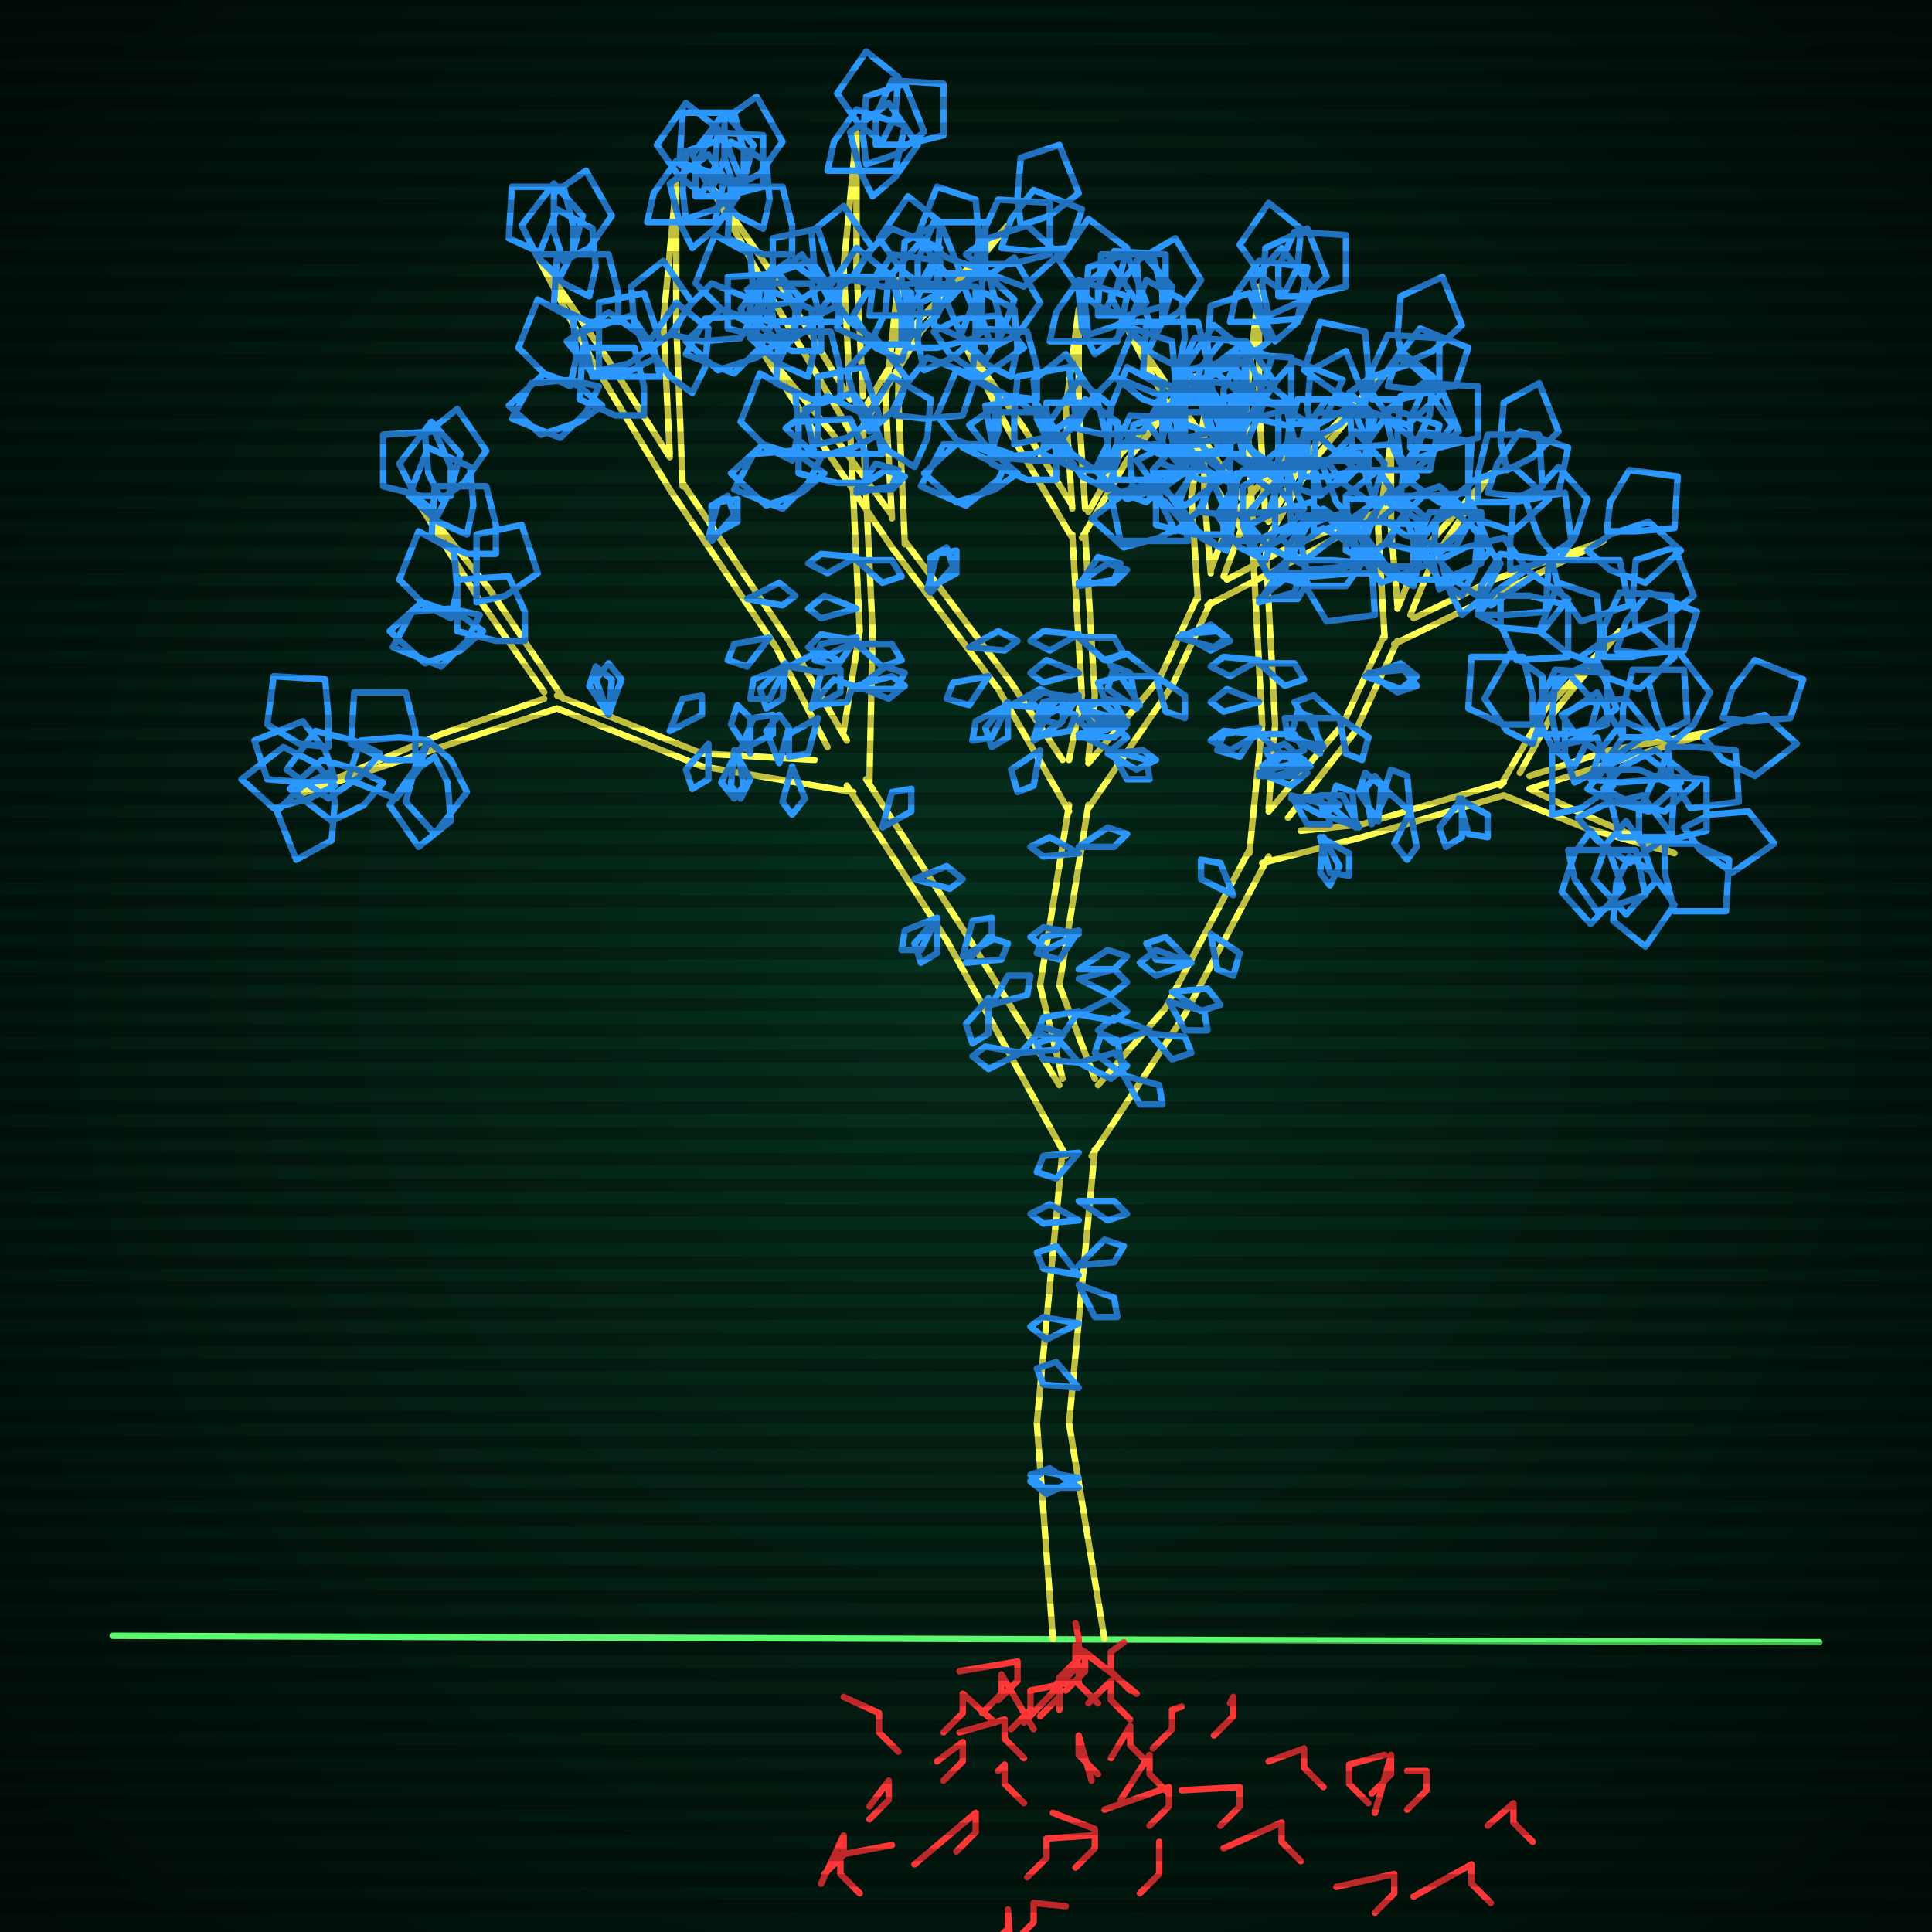
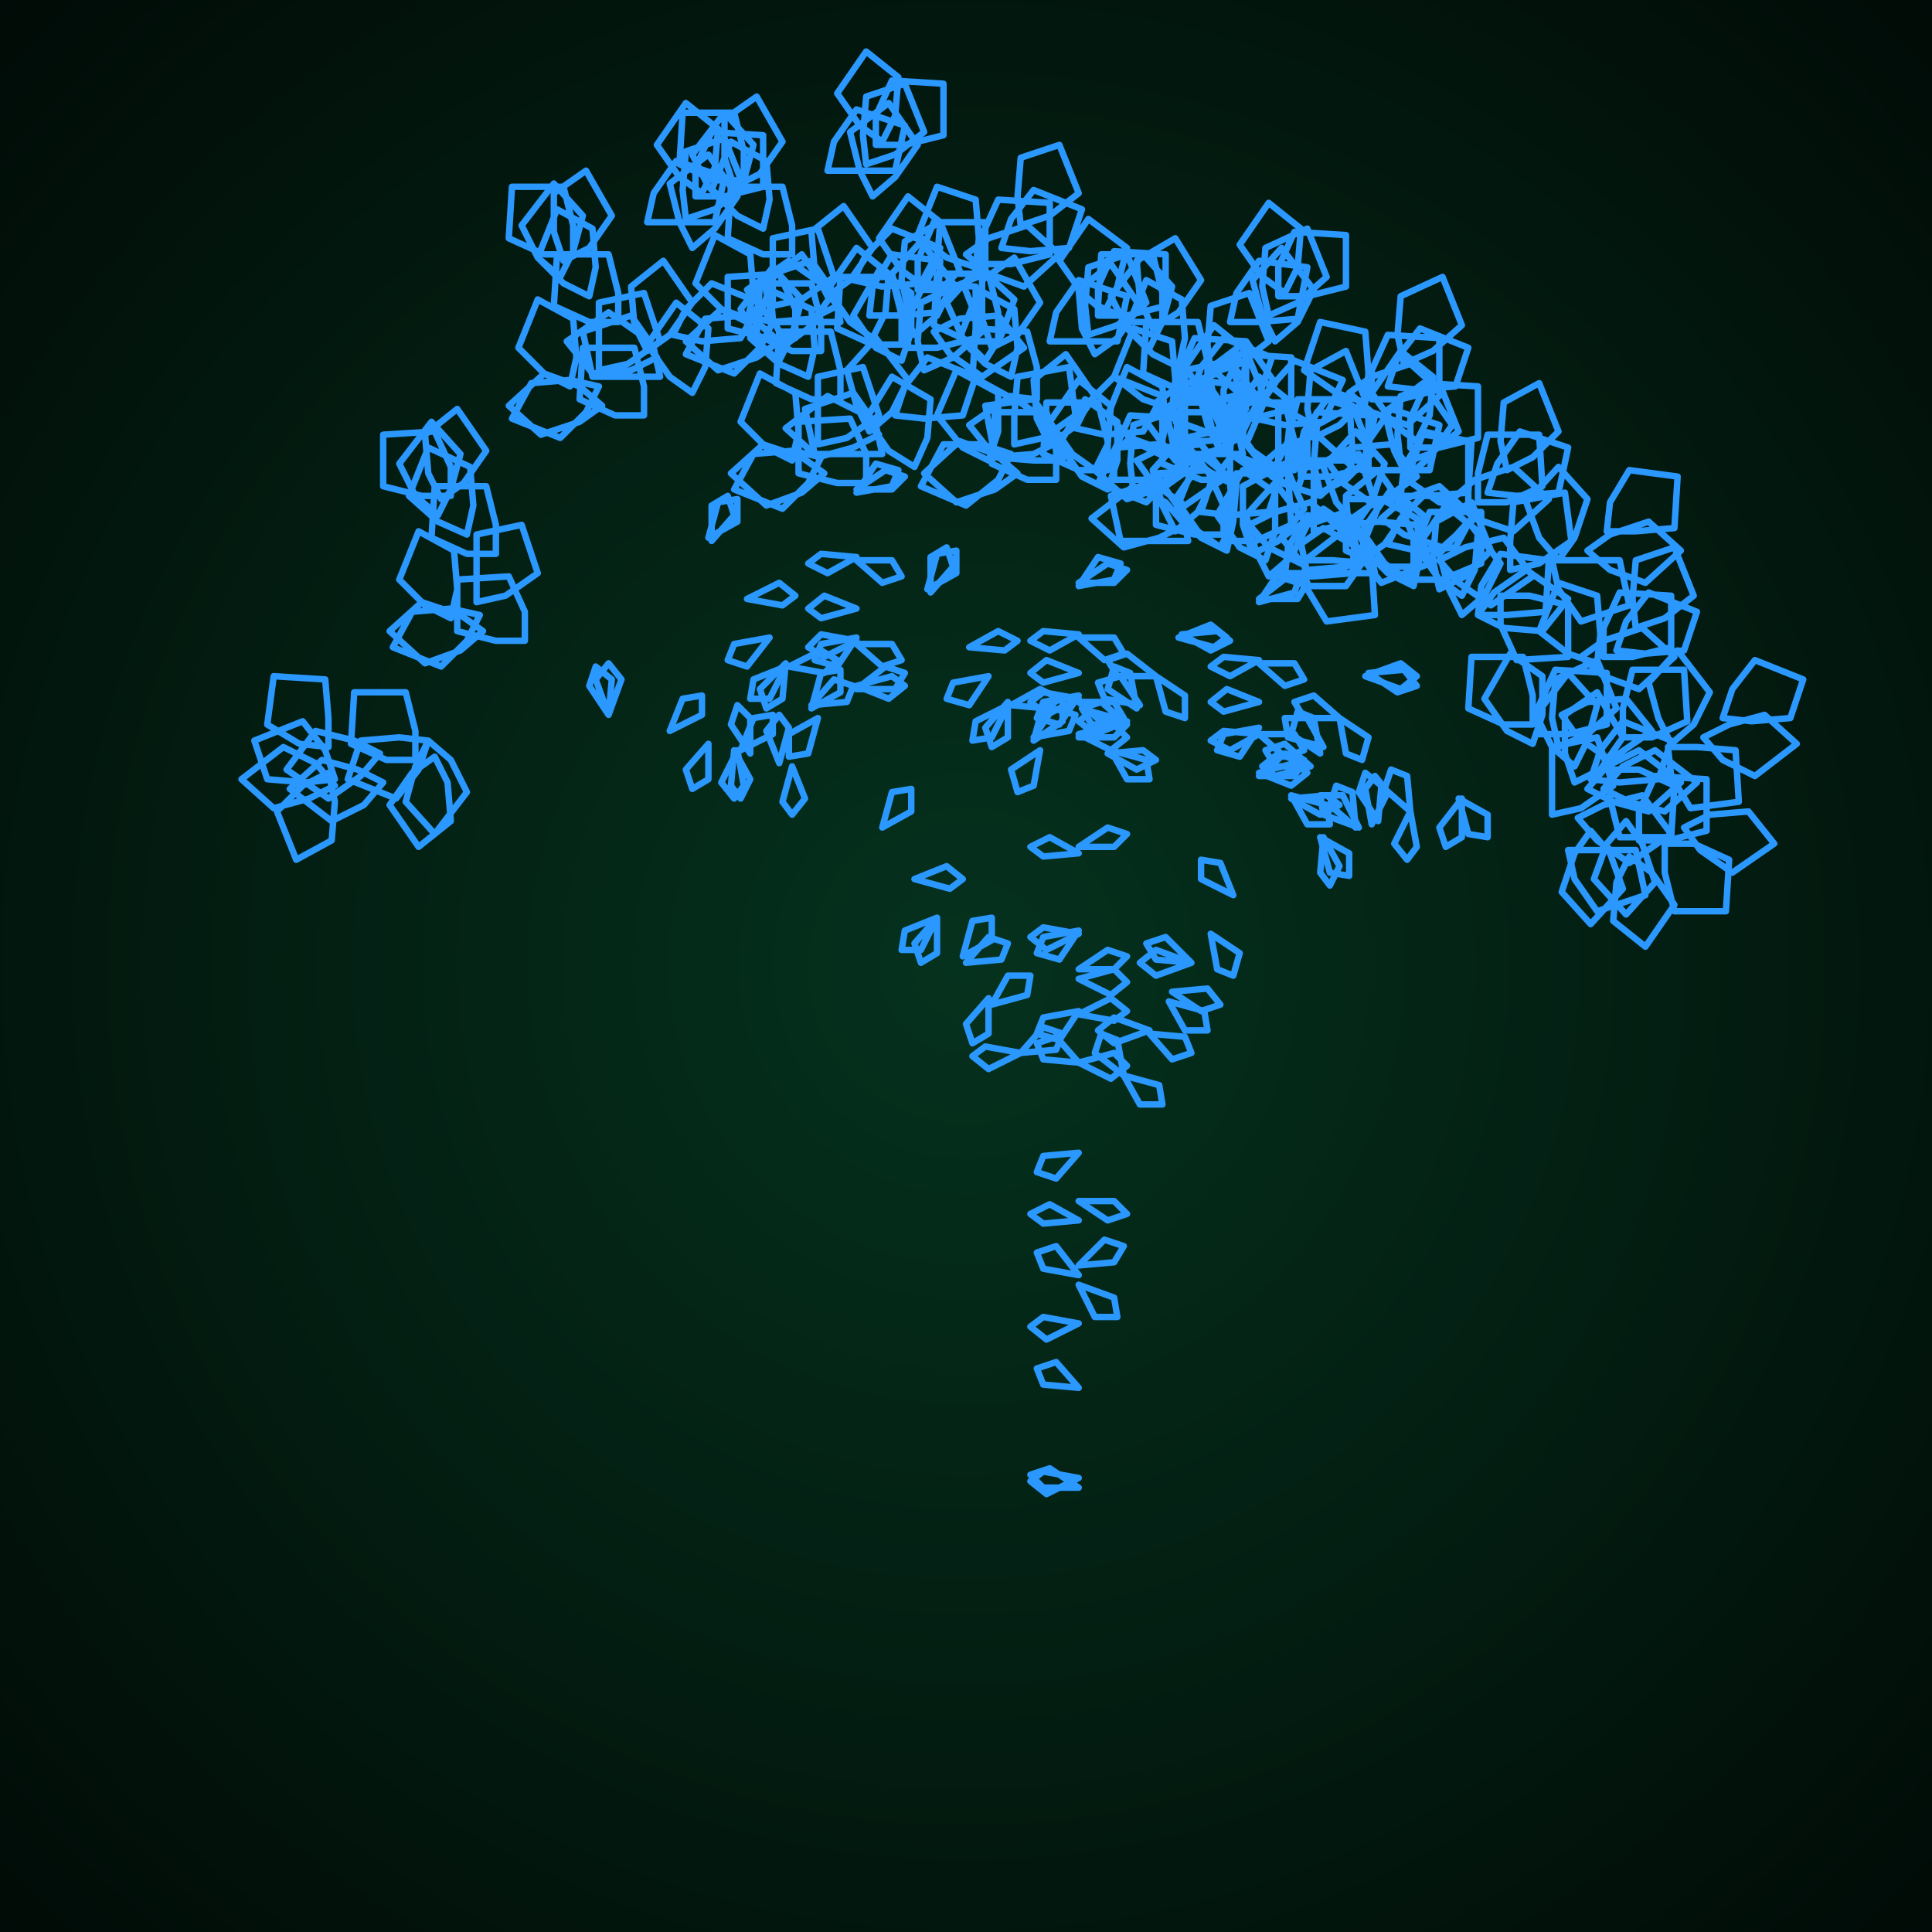
<svg xmlns="http://www.w3.org/2000/svg" width="600" height="600">
  <style>
                @keyframes glow {0 % {opacity: 0.6;}
                3% {opacity: 0.9;} 30% {opacity: 0.6} 70% {opacity: 0.9}}
    
                .flicker {
                animation: glow 3s linear infinite alternate;
                animation-duration: 2.0s;
                animation-delay: 2.6s;
            }
    
    
            </style>
  <defs>
    <radialGradient id="screenGradient" r="100%">
      <stop offset="0%" stop-color="#05321e" />
      <stop offset="90%" stop-color="black" />
    </radialGradient>
  </defs>
-   <rect fill="black" width="600" height="600" />
  <rect className="flicker" fill="url(#screenGradient)" width="600" height="600" />
-   <path id="ground-path" className="flicker" style="fill: none;stroke: #5bf870;stroke-width:2px;stroke-linecap:round;stroke-linejoin:round;stroke-miterlimit:4;stroke-dasharray:none" d="M 35 508 L 565 510 " />
-   <path id="branch-path" className="flicker" style="fill: none;stroke: #ffff52;stroke-width:2px;stroke-linecap:round;stroke-linejoin:round;stroke-miterlimit:4;stroke-dasharray:none" d="M 327 509 L 322 442 L 330 357 M 340 357 L 332 442 L 343 509 M 331 359 L 294 292 L 263 244 M 269 242 L 300 290 L 329 337 M 265 246 L 218 238 L 173 220 M 173 216 L 218 234 L 253 236 M 173 220 L 137 232 L 92 247 L 137 228 L 169 217 M 169 215 L 148 185 L 128 153 L 152 183 L 175 217 M 257 232 L 241 201 L 208 152 M 212 150 L 245 199 L 263 230 M 208 152 L 185 114 L 166 78 L 189 112 L 208 142 M 208 141 L 206 100 L 210 57 L 210 100 L 212 151 M 262 227 L 267 196 L 264 133 M 268 133 L 271 196 L 270 243 M 264 134 L 240 93 L 219 55 L 244 91 L 264 124 M 264 123 L 262 83 L 266 41 L 266 83 L 268 123 M 269 126 L 284 101 L 313 70 L 286 103 L 267 134 M 330 335 L 323 306 L 332 250 M 338 250 L 329 306 L 340 335 M 332 252 L 310 214 L 277 170 M 281 168 L 314 212 L 330 236 M 277 170 L 254 136 L 234 105 L 258 134 L 277 160 M 277 161 L 275 124 L 279 87 L 279 124 L 281 169 M 332 236 L 336 216 L 333 166 M 337 166 L 340 216 L 338 236 M 333 167 L 314 135 L 299 106 L 318 133 L 333 157 M 333 158 L 331 127 L 335 96 L 335 127 L 337 158 M 338 159 L 348 141 L 371 117 L 350 143 L 336 167 M 338 237 L 360 211 L 372 185 M 376 187 L 364 213 L 338 251 M 372 186 L 370 154 L 374 129 L 374 154 L 376 178 M 376 177 L 382 161 L 403 137 L 386 163 L 380 179 M 381 180 L 402 169 L 433 157 L 404 173 L 375 188 M 341 337 L 362 313 L 388 264 M 394 266 L 368 315 L 339 359 M 388 265 L 392 225 L 389 169 M 393 169 L 396 225 L 394 251 M 389 170 L 367 134 L 349 100 L 371 132 L 389 160 M 389 161 L 387 125 L 391 89 L 391 125 L 393 161 M 394 162 L 406 141 L 432 114 L 408 143 L 392 170 M 394 252 L 417 225 L 430 197 M 434 199 L 421 227 L 400 254 M 430 198 L 428 164 L 432 137 L 432 164 L 434 188 M 434 189 L 441 172 L 463 147 L 445 174 L 438 191 M 439 192 L 464 180 L 498 168 L 466 184 L 433 200 M 404 258 L 423 256 L 467 243 M 467 247 L 423 260 L 392 268 M 466 244 L 480 220 L 503 196 L 482 222 L 472 240 M 475 241 L 500 233 L 533 227 L 500 237 L 475 245 M 475 245 L 492 253 L 520 265 L 492 257 L 467 247 " />
  <path id="leaf-path" className="flicker" style="fill: none;stroke: #2b98ff;stroke-width:2px;stroke-linecap:round;stroke-linejoin:round;stroke-miterlimit:4;stroke-dasharray:none" d="M 335 411 L 325 416 L 320 412 L 324 409 L 335 411 M 335 431 L 324 430 L 322 425 L 328 423 L 335 431 M 335 379 L 324 380 L 320 377 L 326 374 L 335 379 M 335 399 L 346 403 L 347 409 L 340 409 L 335 399 M 335 358 L 328 366 L 322 364 L 324 359 L 335 358 M 335 462 L 324 462 L 320 458 L 326 456 L 335 462 M 335 396 L 324 394 L 322 389 L 328 387 L 335 396 M 335 373 L 346 373 L 350 377 L 344 379 L 335 373 M 335 393 L 343 385 L 349 387 L 346 392 L 335 393 M 335 459 L 325 464 L 320 460 L 324 457 L 335 459 M 284 273 L 294 269 L 299 273 L 295 276 L 284 273 M 274 257 L 277 246 L 283 245 L 283 252 L 274 257 M 308 312 L 313 303 L 320 303 L 319 309 L 308 312 M 299 297 L 302 286 L 308 285 L 308 292 L 299 297 M 307 310 L 307 321 L 302 324 L 300 318 L 307 310 M 317 327 L 324 319 L 330 321 L 328 326 L 317 327 M 291 285 L 286 295 L 280 295 L 281 289 L 291 285 M 300 299 L 307 291 L 313 293 L 311 298 L 300 299 M 291 285 L 291 296 L 286 299 L 284 293 L 291 285 M 317 327 L 307 332 L 302 328 L 306 325 L 317 327 M 233 234 L 227 225 L 229 219 L 233 223 L 233 234 M 246 238 L 250 248 L 246 253 L 243 249 L 246 238 M 230 233 L 234 223 L 240 222 L 240 228 L 230 233 M 189 222 L 183 213 L 185 207 L 190 211 L 189 222 M 242 237 L 238 227 L 242 222 L 245 226 L 242 237 M 229 233 L 231 244 L 228 248 L 224 243 L 229 233 M 220 231 L 220 242 L 215 245 L 213 239 L 220 231 M 208 227 L 212 217 L 218 216 L 218 222 L 208 227 M 189 222 L 185 211 L 189 206 L 193 211 L 189 222 M 228 233 L 233 242 L 230 248 L 227 244 L 228 233 M 102 232 L 93 231 L 83 225 L 85 210 L 101 211 L 102 223 L 102 232 M 102 240 L 104 249 L 103 261 L 92 267 L 86 252 L 94 244 L 102 240 M 133 230 L 130 239 L 123 248 L 108 242 L 112 230 L 124 229 L 133 230 M 104 242 L 95 243 L 83 242 L 79 230 L 94 224 L 101 233 L 104 242 M 118 234 L 112 241 L 102 248 L 89 239 L 98 227 L 110 230 L 118 234 M 135 235 L 139 243 L 140 255 L 130 263 L 121 250 L 128 240 L 135 235 M 129 236 L 120 236 L 109 231 L 110 215 L 126 215 L 129 227 L 129 236 M 104 244 L 96 248 L 85 251 L 75 242 L 88 232 L 98 237 L 104 244 M 119 243 L 113 250 L 103 255 L 90 245 L 100 236 L 111 239 L 119 243 M 133 230 L 140 236 L 145 246 L 135 259 L 126 249 L 129 238 L 133 230 M 154 172 L 145 172 L 134 167 L 135 151 L 151 151 L 154 163 L 154 172 M 137 155 L 133 147 L 132 135 L 142 127 L 151 140 L 144 150 L 137 155 M 145 166 L 136 162 L 127 154 L 133 139 L 146 145 L 147 157 L 145 166 M 150 196 L 143 202 L 132 206 L 121 196 L 131 187 L 143 191 L 150 196 M 148 187 L 148 178 L 148 166 L 162 163 L 167 178 L 157 185 L 148 187 M 136 160 L 129 154 L 124 144 L 134 131 L 143 141 L 140 152 L 136 160 M 140 192 L 132 188 L 124 180 L 130 165 L 141 171 L 142 183 L 140 192 M 149 191 L 145 199 L 137 207 L 122 201 L 128 190 L 140 189 L 149 191 M 163 199 L 154 199 L 142 196 L 142 180 L 158 179 L 163 190 L 163 199 M 140 154 L 131 154 L 119 151 L 119 135 L 135 134 L 140 145 L 140 154 M 254 223 L 251 234 L 245 235 L 245 228 L 254 223 M 245 207 L 255 202 L 260 205 L 256 209 L 245 207 M 221 168 L 221 157 L 226 154 L 228 160 L 221 168 M 252 220 L 255 209 L 261 208 L 261 215 L 252 220 M 244 207 L 239 217 L 233 217 L 234 211 L 244 207 M 239 198 L 232 207 L 226 205 L 228 200 L 239 198 M 232 186 L 242 181 L 247 185 L 243 188 L 232 186 M 220 167 L 223 156 L 229 155 L 229 162 L 220 167 M 244 206 L 243 217 L 238 220 L 236 214 L 244 206 M 252 219 L 259 211 L 265 213 L 263 218 L 252 219 M 192 100 L 183 100 L 172 95 L 173 79 L 189 79 L 192 91 L 192 100 M 175 81 L 172 72 L 172 60 L 182 53 L 190 67 L 183 77 L 175 81 M 183 92 L 175 88 L 167 80 L 173 65 L 184 71 L 185 83 L 183 92 M 187 126 L 180 131 L 168 135 L 158 126 L 169 116 L 180 120 L 187 126 M 186 115 L 186 106 L 186 94 L 200 91 L 205 106 L 195 113 L 186 115 M 174 86 L 167 80 L 162 70 L 172 57 L 181 67 L 178 78 L 174 86 M 177 120 L 169 116 L 161 108 L 167 93 L 178 99 L 179 111 L 177 120 M 186 120 L 182 128 L 174 136 L 159 130 L 165 119 L 177 118 L 186 120 M 200 129 L 191 129 L 180 124 L 181 108 L 197 108 L 200 120 L 200 129 M 178 79 L 169 79 L 158 74 L 159 58 L 175 58 L 178 70 L 178 79 M 216 61 L 216 52 L 221 41 L 237 42 L 237 58 L 225 61 L 216 61 M 215 77 L 211 69 L 208 57 L 220 48 L 229 61 L 222 71 L 215 77 M 205 117 L 196 117 L 184 117 L 181 103 L 196 98 L 203 108 L 205 117 M 209 104 L 213 96 L 221 88 L 236 94 L 230 105 L 218 106 L 209 104 M 213 68 L 212 59 L 213 47 L 225 43 L 231 58 L 222 65 L 213 68 M 201 109 L 197 101 L 196 89 L 206 81 L 215 94 L 208 104 L 201 109 M 204 111 L 196 115 L 184 116 L 176 106 L 189 97 L 199 104 L 204 111 M 215 122 L 208 117 L 201 107 L 210 94 L 220 102 L 219 114 L 215 122 M 218 60 L 211 55 L 204 45 L 213 32 L 223 40 L 222 52 L 218 60 M 201 69 L 203 60 L 210 50 L 225 55 L 222 69 L 210 69 L 201 69 M 266 200 L 277 200 L 280 205 L 274 207 L 266 200 M 266 153 L 272 144 L 279 146 L 277 151 L 266 153 M 266 214 L 275 207 L 281 209 L 278 214 L 266 214 M 266 199 L 256 204 L 251 201 L 255 197 L 266 199 M 266 189 L 255 192 L 251 189 L 256 185 L 266 189 M 266 174 L 277 174 L 280 179 L 274 181 L 266 174 M 266 152 L 275 146 L 281 148 L 277 152 L 266 152 M 266 198 L 260 207 L 253 205 L 255 200 L 266 198 M 266 213 L 277 210 L 281 213 L 276 217 L 266 213 M 266 173 L 257 178 L 251 175 L 255 172 L 266 173 M 246 79 L 237 79 L 226 74 L 227 58 L 243 58 L 246 70 L 246 79 M 228 58 L 225 49 L 225 37 L 235 30 L 243 44 L 236 54 L 228 58 M 237 71 L 229 67 L 221 59 L 227 44 L 238 50 L 239 62 L 237 71 M 242 106 L 235 111 L 223 115 L 213 106 L 224 96 L 235 100 L 242 106 M 240 95 L 240 86 L 240 74 L 254 71 L 259 86 L 249 93 L 240 95 M 227 64 L 220 58 L 215 48 L 225 35 L 234 45 L 231 56 L 227 64 M 232 100 L 224 96 L 216 88 L 222 73 L 233 79 L 234 91 L 232 100 M 240 100 L 236 108 L 228 116 L 213 110 L 219 99 L 231 98 L 240 100 M 255 109 L 246 109 L 235 104 L 236 88 L 252 88 L 255 100 L 255 109 M 231 56 L 222 56 L 211 51 L 212 35 L 228 35 L 231 47 L 231 56 M 272 45 L 272 36 L 277 25 L 293 26 L 293 42 L 281 45 L 272 45 M 271 61 L 267 53 L 264 41 L 276 32 L 285 45 L 278 55 L 271 61 M 261 100 L 252 100 L 240 100 L 237 86 L 252 81 L 259 91 L 261 100 M 265 87 L 269 79 L 277 71 L 292 77 L 286 88 L 274 89 L 265 87 M 269 51 L 268 42 L 269 30 L 281 26 L 287 41 L 278 48 L 269 51 M 257 92 L 253 84 L 252 72 L 262 64 L 271 77 L 264 87 L 257 92 M 260 95 L 252 99 L 240 100 L 232 90 L 245 81 L 255 88 L 260 95 M 271 105 L 264 100 L 257 90 L 266 77 L 276 85 L 275 97 L 271 105 M 274 44 L 267 39 L 260 29 L 269 16 L 279 24 L 278 36 L 274 44 M 257 53 L 259 44 L 266 34 L 281 39 L 278 53 L 266 53 L 257 53 M 305 82 L 305 73 L 310 62 L 326 63 L 326 79 L 314 82 L 305 82 M 280 112 L 272 108 L 265 98 L 273 84 L 283 91 L 283 103 L 280 112 M 290 103 L 298 99 L 310 98 L 318 108 L 305 117 L 295 110 L 290 103 M 311 77 L 314 68 L 321 59 L 336 65 L 332 77 L 320 78 L 311 77 M 282 108 L 282 99 L 287 88 L 303 89 L 303 105 L 291 108 L 282 108 M 280 107 L 271 107 L 260 102 L 261 86 L 277 86 L 280 98 L 280 107 M 287 115 L 285 106 L 286 94 L 299 88 L 305 103 L 296 111 L 287 115 M 317 70 L 316 61 L 317 49 L 329 45 L 335 60 L 326 67 L 317 70 M 300 79 L 307 74 L 319 70 L 329 79 L 318 89 L 307 85 L 300 79 M 303 83 L 294 80 L 285 73 L 291 58 L 303 62 L 304 74 L 303 83 M 335 263 L 344 257 L 350 259 L 346 263 L 335 263 M 335 315 L 345 310 L 350 314 L 346 317 L 335 315 M 335 301 L 344 295 L 350 297 L 346 301 L 335 301 M 335 314 L 329 323 L 322 321 L 324 316 L 335 314 M 335 330 L 346 327 L 350 331 L 345 335 L 335 330 M 335 290 L 325 295 L 320 291 L 324 288 L 335 290 M 335 304 L 346 301 L 350 305 L 345 309 L 335 304 M 335 289 L 329 298 L 322 296 L 324 291 L 335 289 M 335 330 L 324 329 L 322 324 L 328 322 L 335 330 M 335 265 L 324 266 L 320 263 L 326 260 L 335 265 M 323 233 L 321 244 L 316 246 L 314 239 L 323 233 M 314 219 L 323 214 L 329 217 L 325 220 L 314 219 M 289 184 L 289 173 L 294 170 L 296 176 L 289 184 M 321 230 L 324 219 L 330 217 L 330 224 L 321 230 M 313 219 L 308 229 L 302 230 L 303 224 L 313 219 M 307 210 L 301 219 L 294 217 L 296 212 L 307 210 M 301 201 L 310 196 L 316 199 L 312 202 L 301 201 M 288 183 L 291 172 L 297 171 L 297 178 L 288 183 M 313 218 L 313 229 L 308 232 L 306 226 L 313 218 M 321 229 L 327 220 L 334 222 L 332 227 L 321 229 M 261 124 L 252 124 L 241 119 L 242 103 L 258 103 L 261 115 L 261 124 M 244 107 L 240 99 L 239 87 L 249 79 L 258 92 L 251 102 L 244 107 M 251 117 L 242 113 L 233 105 L 239 90 L 252 96 L 253 108 L 251 117 M 256 147 L 249 153 L 238 157 L 227 147 L 237 138 L 249 142 L 256 147 M 254 138 L 254 129 L 254 117 L 268 114 L 273 129 L 263 136 L 254 138 M 242 112 L 235 106 L 230 96 L 240 83 L 249 93 L 246 104 L 242 112 M 246 143 L 238 139 L 230 131 L 236 116 L 247 122 L 248 134 L 246 143 M 255 142 L 251 150 L 243 158 L 228 152 L 234 141 L 246 140 L 255 142 M 269 150 L 260 150 L 248 147 L 248 131 L 264 130 L 269 141 L 269 150 M 247 105 L 238 105 L 226 102 L 226 86 L 242 85 L 247 96 L 247 105 M 285 90 L 285 81 L 290 69 L 306 69 L 306 85 L 294 90 L 285 90 M 284 104 L 280 96 L 277 85 L 286 75 L 296 88 L 291 98 L 284 104 M 274 141 L 265 141 L 253 141 L 250 127 L 265 122 L 272 132 L 274 141 M 278 129 L 281 120 L 288 111 L 303 117 L 299 129 L 287 130 L 278 129 M 282 96 L 280 87 L 281 75 L 292 69 L 298 84 L 290 92 L 282 96 M 270 134 L 266 126 L 263 115 L 272 105 L 282 118 L 277 128 L 270 134 M 273 135 L 265 139 L 254 142 L 244 133 L 257 123 L 267 128 L 273 135 M 284 145 L 276 140 L 269 130 L 277 117 L 289 124 L 288 136 L 284 145 M 287 89 L 280 84 L 273 74 L 282 61 L 292 69 L 291 81 L 287 89 M 270 98 L 271 89 L 277 79 L 292 81 L 291 97 L 279 98 L 270 98 M 335 218 L 346 218 L 349 223 L 343 225 L 335 218 M 335 182 L 341 173 L 348 175 L 346 180 L 335 182 M 335 229 L 344 223 L 350 225 L 346 229 L 335 229 M 335 217 L 325 222 L 320 218 L 324 215 L 335 217 M 335 209 L 324 212 L 320 209 L 325 205 L 335 209 M 335 198 L 346 198 L 349 203 L 343 205 L 335 198 M 335 181 L 344 175 L 350 177 L 346 181 L 335 181 M 335 216 L 329 225 L 322 223 L 324 218 L 335 216 M 335 228 L 346 225 L 350 229 L 345 233 L 335 228 M 335 197 L 326 202 L 320 199 L 324 196 L 335 197 M 322 124 L 313 123 L 302 117 L 303 102 L 319 103 L 322 114 L 322 124 M 308 108 L 305 99 L 305 87 L 315 80 L 323 94 L 316 104 L 308 108 M 314 117 L 306 113 L 298 105 L 304 90 L 315 96 L 316 108 L 314 117 M 316 147 L 309 152 L 297 156 L 287 147 L 298 137 L 309 141 L 316 147 M 315 138 L 315 129 L 316 117 L 332 114 L 334 129 L 324 136 L 315 138 M 306 112 L 299 105 L 294 94 L 304 83 L 315 93 L 311 104 L 306 112 M 307 143 L 299 139 L 291 129 L 297 115 L 310 122 L 310 134 L 307 143 M 314 141 L 310 149 L 300 157 L 286 151 L 293 138 L 305 138 L 314 141 M 328 149 L 319 149 L 308 144 L 309 128 L 325 128 L 328 140 L 328 149 M 310 106 L 301 106 L 290 101 L 291 85 L 307 85 L 310 97 L 310 106 M 341 98 L 341 89 L 346 78 L 362 79 L 362 95 L 350 98 L 341 98 M 340 110 L 336 102 L 335 90 L 345 82 L 354 95 L 347 105 L 340 110 M 330 143 L 321 143 L 309 142 L 306 126 L 321 124 L 328 134 L 330 143 M 334 133 L 338 125 L 346 117 L 361 123 L 355 134 L 343 135 L 334 133 M 338 104 L 337 95 L 338 83 L 350 79 L 356 94 L 347 101 L 338 104 M 326 138 L 322 130 L 321 118 L 331 110 L 340 123 L 333 133 L 326 138 M 329 137 L 321 141 L 309 142 L 301 132 L 314 123 L 324 130 L 329 137 M 340 146 L 333 141 L 326 131 L 335 118 L 345 126 L 344 138 L 340 146 M 343 97 L 336 91 L 329 81 L 338 68 L 350 77 L 347 89 L 343 97 M 326 106 L 328 97 L 335 87 L 350 92 L 347 106 L 335 106 L 326 106 M 366 125 L 366 116 L 371 105 L 387 106 L 387 122 L 375 125 L 366 125 M 344 152 L 336 148 L 329 138 L 337 124 L 347 131 L 347 143 L 344 152 M 353 143 L 361 139 L 373 138 L 381 148 L 368 157 L 358 150 L 353 143 M 370 123 L 373 114 L 380 105 L 395 111 L 391 123 L 379 124 L 370 123 M 346 149 L 346 140 L 351 129 L 367 130 L 367 146 L 355 149 L 346 149 M 344 146 L 335 146 L 324 141 L 325 125 L 341 125 L 344 137 L 344 146 M 352 153 L 351 144 L 352 132 L 364 128 L 370 143 L 361 150 L 352 153 M 376 116 L 375 107 L 376 95 L 388 91 L 394 106 L 385 113 L 376 116 M 359 125 L 366 120 L 378 116 L 388 125 L 377 135 L 366 131 L 359 125 M 364 127 L 355 124 L 346 117 L 352 102 L 364 106 L 365 118 L 364 127 M 366 198 L 376 194 L 381 198 L 377 201 L 366 198 M 344 234 L 355 233 L 359 236 L 353 239 L 344 234 M 350 225 L 339 225 L 336 220 L 342 218 L 350 225 M 354 219 L 343 217 L 341 212 L 348 210 L 354 219 M 359 210 L 368 216 L 368 223 L 362 221 L 359 210 M 367 197 L 378 196 L 382 199 L 376 202 L 367 197 M 350 224 L 340 228 L 335 224 L 339 221 L 350 224 M 345 233 L 356 236 L 357 242 L 350 242 L 345 233 M 359 210 L 347 210 L 344 205 L 350 203 L 359 210 M 353 220 L 344 214 L 346 207 L 351 209 L 353 220 M 380 130 L 380 121 L 385 110 L 401 111 L 401 127 L 389 130 L 380 130 M 379 140 L 375 132 L 372 121 L 381 111 L 391 124 L 386 134 L 379 140 M 369 168 L 360 168 L 348 168 L 345 154 L 360 149 L 367 159 L 369 168 M 373 159 L 376 150 L 383 141 L 398 147 L 394 159 L 382 160 L 373 159 M 377 136 L 375 127 L 376 115 L 387 109 L 393 124 L 385 132 L 377 136 M 365 165 L 361 157 L 358 146 L 367 136 L 377 149 L 372 159 L 365 165 M 368 163 L 360 167 L 349 170 L 339 161 L 352 151 L 362 156 L 368 163 M 379 170 L 372 165 L 365 155 L 374 142 L 384 150 L 383 162 L 379 170 M 382 129 L 375 124 L 368 114 L 377 101 L 387 109 L 386 121 L 382 129 M 365 137 L 366 128 L 372 118 L 387 120 L 386 136 L 374 137 L 365 137 M 400 145 L 400 136 L 403 124 L 419 124 L 420 140 L 409 145 L 400 145 M 381 171 L 373 167 L 365 159 L 371 144 L 382 150 L 383 162 L 381 171 M 388 163 L 396 159 L 407 156 L 417 165 L 404 175 L 394 170 L 388 163 M 403 143 L 405 134 L 412 124 L 427 129 L 424 143 L 412 143 L 403 143 M 381 168 L 381 159 L 384 147 L 400 147 L 401 163 L 390 168 L 381 168 M 380 166 L 371 166 L 359 163 L 359 147 L 375 146 L 380 157 L 380 166 M 389 172 L 386 163 L 386 151 L 399 144 L 405 158 L 397 168 L 389 172 M 408 136 L 406 127 L 407 115 L 418 109 L 424 124 L 416 132 L 408 136 M 391 145 L 398 139 L 409 135 L 420 145 L 410 154 L 398 150 L 391 145 M 397 147 L 388 145 L 378 138 L 383 123 L 397 126 L 397 138 L 397 147 M 394 179 L 390 171 L 387 160 L 396 150 L 406 163 L 401 173 L 394 179 M 405 174 L 414 174 L 426 175 L 427 191 L 412 193 L 406 183 L 405 174 M 429 161 L 436 155 L 447 151 L 458 161 L 448 170 L 436 166 L 429 161 M 397 179 L 401 171 L 411 164 L 425 172 L 418 182 L 406 182 L 397 179 M 393 174 L 385 170 L 378 160 L 386 146 L 396 153 L 396 165 L 393 174 M 399 179 L 400 170 L 406 160 L 421 162 L 420 178 L 408 179 L 399 179 M 435 154 L 436 145 L 442 135 L 457 137 L 456 153 L 444 154 L 435 154 M 419 163 L 428 162 L 440 163 L 444 175 L 429 181 L 422 172 L 419 163 M 421 163 L 415 156 L 411 145 L 421 134 L 430 144 L 426 156 L 421 163 M 408 165 L 408 156 L 408 144 L 422 141 L 427 156 L 417 163 L 408 165 M 357 321 L 368 322 L 370 327 L 364 329 L 357 321 M 364 308 L 375 307 L 379 312 L 373 314 L 364 308 M 357 320 L 346 324 L 341 320 L 346 316 L 357 320 M 349 334 L 360 337 L 361 343 L 354 343 L 349 334 M 370 299 L 359 298 L 356 293 L 362 291 L 370 299 M 363 311 L 374 314 L 375 320 L 368 320 L 363 311 M 370 299 L 359 303 L 354 299 L 359 295 L 370 299 M 349 334 L 340 327 L 342 321 L 347 323 L 349 334 M 383 278 L 373 273 L 373 267 L 379 268 L 383 278 M 376 290 L 385 296 L 383 303 L 378 301 L 376 290 M 391 228 L 402 228 L 405 233 L 399 235 L 391 228 M 391 187 L 397 178 L 404 178 L 402 184 L 391 187 M 391 241 L 399 234 L 405 236 L 402 241 L 391 241 M 391 228 L 382 233 L 376 230 L 380 227 L 391 228 M 391 218 L 380 221 L 376 218 L 381 214 L 391 218 M 391 206 L 402 206 L 405 211 L 399 213 L 391 206 M 391 186 L 400 179 L 406 181 L 403 186 L 391 186 M 391 226 L 385 235 L 378 233 L 380 228 L 391 226 M 391 240 L 402 237 L 406 240 L 401 244 L 391 240 M 391 205 L 382 210 L 376 207 L 380 204 L 391 205 M 375 121 L 366 121 L 355 116 L 356 100 L 372 100 L 375 112 L 375 121 M 358 102 L 354 93 L 353 81 L 365 74 L 373 87 L 366 97 L 358 102 M 366 114 L 358 110 L 350 102 L 356 87 L 367 93 L 368 105 L 366 114 M 369 146 L 362 151 L 350 155 L 340 146 L 351 136 L 362 140 L 369 146 M 368 136 L 368 127 L 368 115 L 382 112 L 387 127 L 377 134 L 368 136 M 357 108 L 350 102 L 345 92 L 355 79 L 364 89 L 361 100 L 357 108 M 360 141 L 352 137 L 344 129 L 350 114 L 361 120 L 362 132 L 360 141 M 368 140 L 364 148 L 356 156 L 341 150 L 347 139 L 359 138 L 368 140 M 382 149 L 373 149 L 361 144 L 361 128 L 377 128 L 382 140 L 382 149 M 361 100 L 352 100 L 341 95 L 342 79 L 358 79 L 361 91 L 361 100 M 397 92 L 397 83 L 402 72 L 418 73 L 418 89 L 406 92 L 397 92 M 396 106 L 392 98 L 389 87 L 398 77 L 408 90 L 403 100 L 396 106 M 386 141 L 377 141 L 365 141 L 362 127 L 377 122 L 384 132 L 386 141 M 390 130 L 394 121 L 402 112 L 417 118 L 411 131 L 399 132 L 390 130 M 394 98 L 392 89 L 393 77 L 406 71 L 412 86 L 403 94 L 394 98 M 382 135 L 378 127 L 375 115 L 387 106 L 396 119 L 389 129 L 382 135 M 385 136 L 377 140 L 365 143 L 356 131 L 369 122 L 379 129 L 385 136 M 396 145 L 389 140 L 382 130 L 391 117 L 401 125 L 400 137 L 396 145 M 399 91 L 392 86 L 385 76 L 394 63 L 404 71 L 403 83 L 399 91 M 382 100 L 384 91 L 391 81 L 406 83 L 403 99 L 391 100 L 382 100 M 426 124 L 426 115 L 431 104 L 447 105 L 447 121 L 435 124 L 426 124 M 403 152 L 395 148 L 387 138 L 393 124 L 406 131 L 406 143 L 403 152 M 412 143 L 420 139 L 432 138 L 440 148 L 427 157 L 417 150 L 412 143 M 431 120 L 434 111 L 441 102 L 456 108 L 452 120 L 440 121 L 431 120 M 404 148 L 404 139 L 409 128 L 425 129 L 425 145 L 413 148 L 404 148 M 402 146 L 393 146 L 382 141 L 383 125 L 399 125 L 402 137 L 402 146 M 410 153 L 408 144 L 409 132 L 420 126 L 426 141 L 418 149 L 410 153 M 436 113 L 434 104 L 435 92 L 448 86 L 454 101 L 445 109 L 436 113 M 419 122 L 426 117 L 438 113 L 448 122 L 437 132 L 426 128 L 419 122 M 424 125 L 415 122 L 405 115 L 410 100 L 424 103 L 425 116 L 424 125 M 424 210 L 435 206 L 440 210 L 435 214 L 424 210 M 401 248 L 412 247 L 416 250 L 410 253 L 401 248 M 407 238 L 396 238 L 393 233 L 399 231 L 407 238 M 411 232 L 400 229 L 399 223 L 406 223 L 411 232 M 416 223 L 425 229 L 423 236 L 418 234 L 416 223 M 425 209 L 436 208 L 440 213 L 434 215 L 425 209 M 407 238 L 396 241 L 392 238 L 397 234 L 407 238 M 401 247 L 412 250 L 413 256 L 406 256 L 401 247 M 416 223 L 405 223 L 402 218 L 408 216 L 416 223 M 410 234 L 401 228 L 403 221 L 408 223 L 410 234 M 438 139 L 438 130 L 443 119 L 459 120 L 459 136 L 447 139 L 438 139 M 437 148 L 433 140 L 430 128 L 442 119 L 451 132 L 444 142 L 437 148 M 427 178 L 418 178 L 406 178 L 403 164 L 418 159 L 425 169 L 427 178 M 431 169 L 435 161 L 443 153 L 458 159 L 452 170 L 440 171 L 431 169 M 435 144 L 434 135 L 435 123 L 447 119 L 453 134 L 444 141 L 435 144 M 423 174 L 419 166 L 418 154 L 428 146 L 437 159 L 430 169 L 423 174 M 426 172 L 418 176 L 406 177 L 398 167 L 411 158 L 421 165 L 426 172 M 437 180 L 430 175 L 423 165 L 432 152 L 442 160 L 441 172 L 437 180 M 440 137 L 433 132 L 426 122 L 435 109 L 445 117 L 444 129 L 440 137 M 423 146 L 425 137 L 432 127 L 447 132 L 444 146 L 432 146 L 423 146 M 459 156 L 459 147 L 462 135 L 478 135 L 479 151 L 468 156 L 459 156 M 439 182 L 431 178 L 423 170 L 429 155 L 440 161 L 441 173 L 439 182 M 447 174 L 455 170 L 467 167 L 476 179 L 463 188 L 453 181 L 447 174 M 462 153 L 465 144 L 472 134 L 487 139 L 484 153 L 471 154 L 462 153 M 439 180 L 439 171 L 444 159 L 460 159 L 460 175 L 448 180 L 439 180 M 439 176 L 430 176 L 418 171 L 418 155 L 434 155 L 439 167 L 439 176 M 447 183 L 445 174 L 446 162 L 457 156 L 463 171 L 455 179 L 447 183 M 468 146 L 466 137 L 467 125 L 478 119 L 484 134 L 476 142 L 468 146 M 451 155 L 458 149 L 470 145 L 481 155 L 470 165 L 458 161 L 451 155 M 456 158 L 447 156 L 437 149 L 442 134 L 456 137 L 456 149 L 456 158 M 454 191 L 450 183 L 447 172 L 456 162 L 466 175 L 461 185 L 454 191 M 466 185 L 475 185 L 487 188 L 487 204 L 471 205 L 466 194 L 466 185 M 493 171 L 500 166 L 512 162 L 522 171 L 511 181 L 500 177 L 493 171 M 459 191 L 464 184 L 474 177 L 487 186 L 479 196 L 467 195 L 459 191 M 454 185 L 447 180 L 440 170 L 449 157 L 459 165 L 458 177 L 454 185 M 459 191 L 460 182 L 466 172 L 481 174 L 480 190 L 468 191 L 459 191 M 499 165 L 500 156 L 506 146 L 521 148 L 520 164 L 508 165 L 499 165 M 482 174 L 491 174 L 503 174 L 506 188 L 491 193 L 484 183 L 482 174 M 484 174 L 478 167 L 474 156 L 484 145 L 493 155 L 489 167 L 484 174 M 469 177 L 469 168 L 470 156 L 486 153 L 488 168 L 478 175 L 469 177 M 410 260 L 419 265 L 419 272 L 413 271 L 410 260 M 421 257 L 413 250 L 415 244 L 420 246 L 421 257 M 428 255 L 422 246 L 424 240 L 429 244 L 428 255 M 438 252 L 440 263 L 437 267 L 433 262 L 438 252 M 453 248 L 462 253 L 462 260 L 456 259 L 453 248 M 422 257 L 411 253 L 410 247 L 417 247 L 422 257 M 411 260 L 416 269 L 413 275 L 410 271 L 411 260 M 438 252 L 430 245 L 432 239 L 437 241 L 438 252 M 426 256 L 424 245 L 427 241 L 431 246 L 426 256 M 454 248 L 454 260 L 449 263 L 447 257 L 454 248 M 498 204 L 498 195 L 503 184 L 519 185 L 519 201 L 507 204 L 498 204 M 476 231 L 468 227 L 461 217 L 469 203 L 479 210 L 479 222 L 476 231 M 485 222 L 493 218 L 505 217 L 513 227 L 500 236 L 490 229 L 485 222 M 502 202 L 505 193 L 512 184 L 527 190 L 523 202 L 511 203 L 502 202 M 478 228 L 478 219 L 483 208 L 499 209 L 499 225 L 487 228 L 478 228 M 476 225 L 467 225 L 456 220 L 457 204 L 473 204 L 476 216 L 476 225 M 484 232 L 482 223 L 483 211 L 496 205 L 502 220 L 493 228 L 484 232 M 508 195 L 507 186 L 508 174 L 520 170 L 526 185 L 517 192 L 508 195 M 491 204 L 498 199 L 510 195 L 520 204 L 509 214 L 498 210 L 491 204 M 496 206 L 487 203 L 478 196 L 484 181 L 496 185 L 497 197 L 496 206 M 489 243 L 486 234 L 486 222 L 496 215 L 504 229 L 497 239 L 489 243 M 500 239 L 509 239 L 520 244 L 519 260 L 503 260 L 500 248 L 500 239 M 529 229 L 537 225 L 548 222 L 558 231 L 545 241 L 535 236 L 529 229 M 493 245 L 499 238 L 509 233 L 522 243 L 512 252 L 501 249 L 493 245 M 489 238 L 482 232 L 477 222 L 487 209 L 496 219 L 493 230 L 489 238 M 494 242 L 497 233 L 504 224 L 519 230 L 515 242 L 503 243 L 494 242 M 535 223 L 538 214 L 545 205 L 560 211 L 556 223 L 544 224 L 535 223 M 518 232 L 527 232 L 539 233 L 540 249 L 525 251 L 519 241 L 518 232 M 519 231 L 515 223 L 512 212 L 521 202 L 531 215 L 526 225 L 519 231 M 504 229 L 504 220 L 507 208 L 523 208 L 524 224 L 513 229 L 504 229 M 494 258 L 500 265 L 504 276 L 494 287 L 485 277 L 489 265 L 494 258 M 517 262 L 526 262 L 537 267 L 536 283 L 520 283 L 517 271 L 517 262 M 487 264 L 496 264 L 508 264 L 511 278 L 496 283 L 489 273 L 487 264 M 482 253 L 482 244 L 482 232 L 496 229 L 501 244 L 491 251 L 482 253 M 490 254 L 498 250 L 510 247 L 519 259 L 506 268 L 496 261 L 490 254 M 523 257 L 531 253 L 543 252 L 551 262 L 538 271 L 528 264 L 523 257 M 506 266 L 513 271 L 520 281 L 511 294 L 501 286 L 502 274 L 506 266 M 509 261 L 509 252 L 514 241 L 530 242 L 530 258 L 518 261 L 509 261 M 498 245 L 504 238 L 514 233 L 527 243 L 517 252 L 506 249 L 498 245 M 505 255 L 510 262 L 514 274 L 505 284 L 495 273 L 499 262 L 505 255 " />
-   <path id="root-path" className="flicker" style="fill: none;stroke: #ff3636;stroke-width:2px;stroke-linecap:round;stroke-linejoin:round;stroke-miterlimit:4;stroke-dasharray:none" d="M 334 504 L 335 509 L 335 515 L 329 521 M 343 518 L 334 511 L 334 517 L 328 523 M 353 526 L 337 513 L 337 519 L 331 525 M 318 535 L 335 517 L 335 523 L 341 529 M 349 510 L 345 513 L 345 519 L 351 525 M 329 531 L 329 521 L 329 527 L 323 533 M 338 529 L 345 522 L 345 528 L 351 534 M 298 519 L 316 516 L 316 522 L 310 528 M 335 522 L 320 525 L 320 531 L 314 537 M 321 537 L 311 520 L 311 526 L 305 532 M 339 553 L 335 539 L 335 545 L 341 551 M 345 546 L 351 536 L 351 542 L 357 548 M 298 538 L 312 534 L 312 540 L 318 546 M 367 530 L 364 531 L 364 537 L 358 543 M 309 535 L 299 526 L 299 532 L 293 538 M 348 559 L 357 545 L 357 551 L 363 557 M 310 550 L 312 548 L 312 554 L 318 560 M 291 547 L 299 541 L 299 547 L 293 553 M 382 529 L 383 527 L 383 533 L 377 539 M 343 562 L 363 555 L 363 561 L 357 567 M 327 563 L 340 568 L 340 574 L 334 580 M 339 570 L 325 571 L 325 577 L 319 583 M 284 579 L 303 563 L 303 569 L 297 575 M 262 527 L 273 532 L 273 538 L 279 544 M 367 556 L 385 555 L 385 561 L 379 567 M 360 572 L 360 576 L 360 582 L 354 588 M 270 561 L 276 553 L 276 559 L 270 565 M 394 547 L 405 543 L 405 549 L 411 555 M 331 592 L 321 591 L 321 597 L 315 603 M 314 607 L 313 593 L 313 599 L 307 605 M 380 574 L 398 566 L 398 572 L 404 578 M 430 545 L 419 548 L 419 554 L 425 560 M 255 585 L 262 570 L 262 576 L 256 582 M 322 607 L 318 604 L 318 610 L 324 616 M 335 617 L 352 607 L 352 613 L 346 619 M 277 573 L 261 576 L 261 582 L 267 588 M 427 563 L 432 545 L 432 551 L 426 557 M 341 622 L 326 618 L 326 624 L 332 630 M 262 624 L 279 607 L 279 613 L 273 619 M 312 621 L 325 624 L 325 630 L 331 636 M 437 550 L 443 550 L 443 556 L 437 562 M 383 613 L 396 609 L 396 615 L 390 621 M 267 611 L 273 612 L 273 618 L 267 624 M 415 586 L 433 582 L 433 588 L 427 594 M 328 632 L 313 636 L 313 642 L 307 648 M 268 629 L 258 612 L 258 618 L 252 624 M 397 642 L 393 628 L 393 634 L 399 640 M 439 589 L 457 579 L 457 585 L 463 591 M 315 644 L 311 648 L 311 654 L 317 660 M 334 665 L 335 655 L 335 661 L 329 667 M 462 567 L 470 560 L 470 566 L 476 572 " />
  <g id="stripes">
-     <path id="stripe-path" style="stroke: rgba(0, 0, 0, 0.25);stroke-width:4px;" d="M 0,0 L 600,0 M 0,8 L 600,8 M 0,16 L 600,16 M 0,24 L 600,24 M 0,32 L 600,32 M 0,40 L 600,40 M 0,48 L 600,48 M 0,56 L 600,56 M 0,64 L 600,64 M 0,72 L 600,72 M 0,80 L 600,80 M 0,88 L 600,88 M 0,96 L 600,96 M 0,104 L 600,104 M 0,112 L 600,112 M 0,120 L 600,120 M 0,128 L 600,128 M 0,136 L 600,136 M 0,144 L 600,144 M 0,152 L 600,152 M 0,160 L 600,160 M 0,168 L 600,168 M 0,176 L 600,176 M 0,184 L 600,184 M 0,192 L 600,192 M 0,200 L 600,200 M 0,208 L 600,208 M 0,216 L 600,216 M 0,224 L 600,224 M 0,232 L 600,232 M 0,240 L 600,240 M 0,248 L 600,248 M 0,256 L 600,256 M 0,264 L 600,264 M 0,272 L 600,272 M 0,280 L 600,280 M 0,288 L 600,288 M 0,296 L 600,296 M 0,304 L 600,304 M 0,312 L 600,312 M 0,320 L 600,320 M 0,328 L 600,328 M 0,336 L 600,336 M 0,344 L 600,344 M 0,352 L 600,352 M 0,360 L 600,360 M 0,368 L 600,368 M 0,376 L 600,376 M 0,384 L 600,384 M 0,392 L 600,392 M 0,400 L 600,400 M 0,408 L 600,408 M 0,416 L 600,416 M 0,424 L 600,424 M 0,432 L 600,432 M 0,440 L 600,440 M 0,448 L 600,448 M 0,456 L 600,456 M 0,464 L 600,464 M 0,472 L 600,472 M 0,480 L 600,480 M 0,488 L 600,488 M 0,496 L 600,496 M 0,504 L 600,504 M 0,512 L 600,512 M 0,520 L 600,520 M 0,528 L 600,528 M 0,536 L 600,536 M 0,544 L 600,544 M 0,552 L 600,552 M 0,560 L 600,560 M 0,568 L 600,568 M 0,576 L 600,576 M 0,584 L 600,584 M 0,592 L 600,592 z" />
-   </g>
+     </g>
</svg>